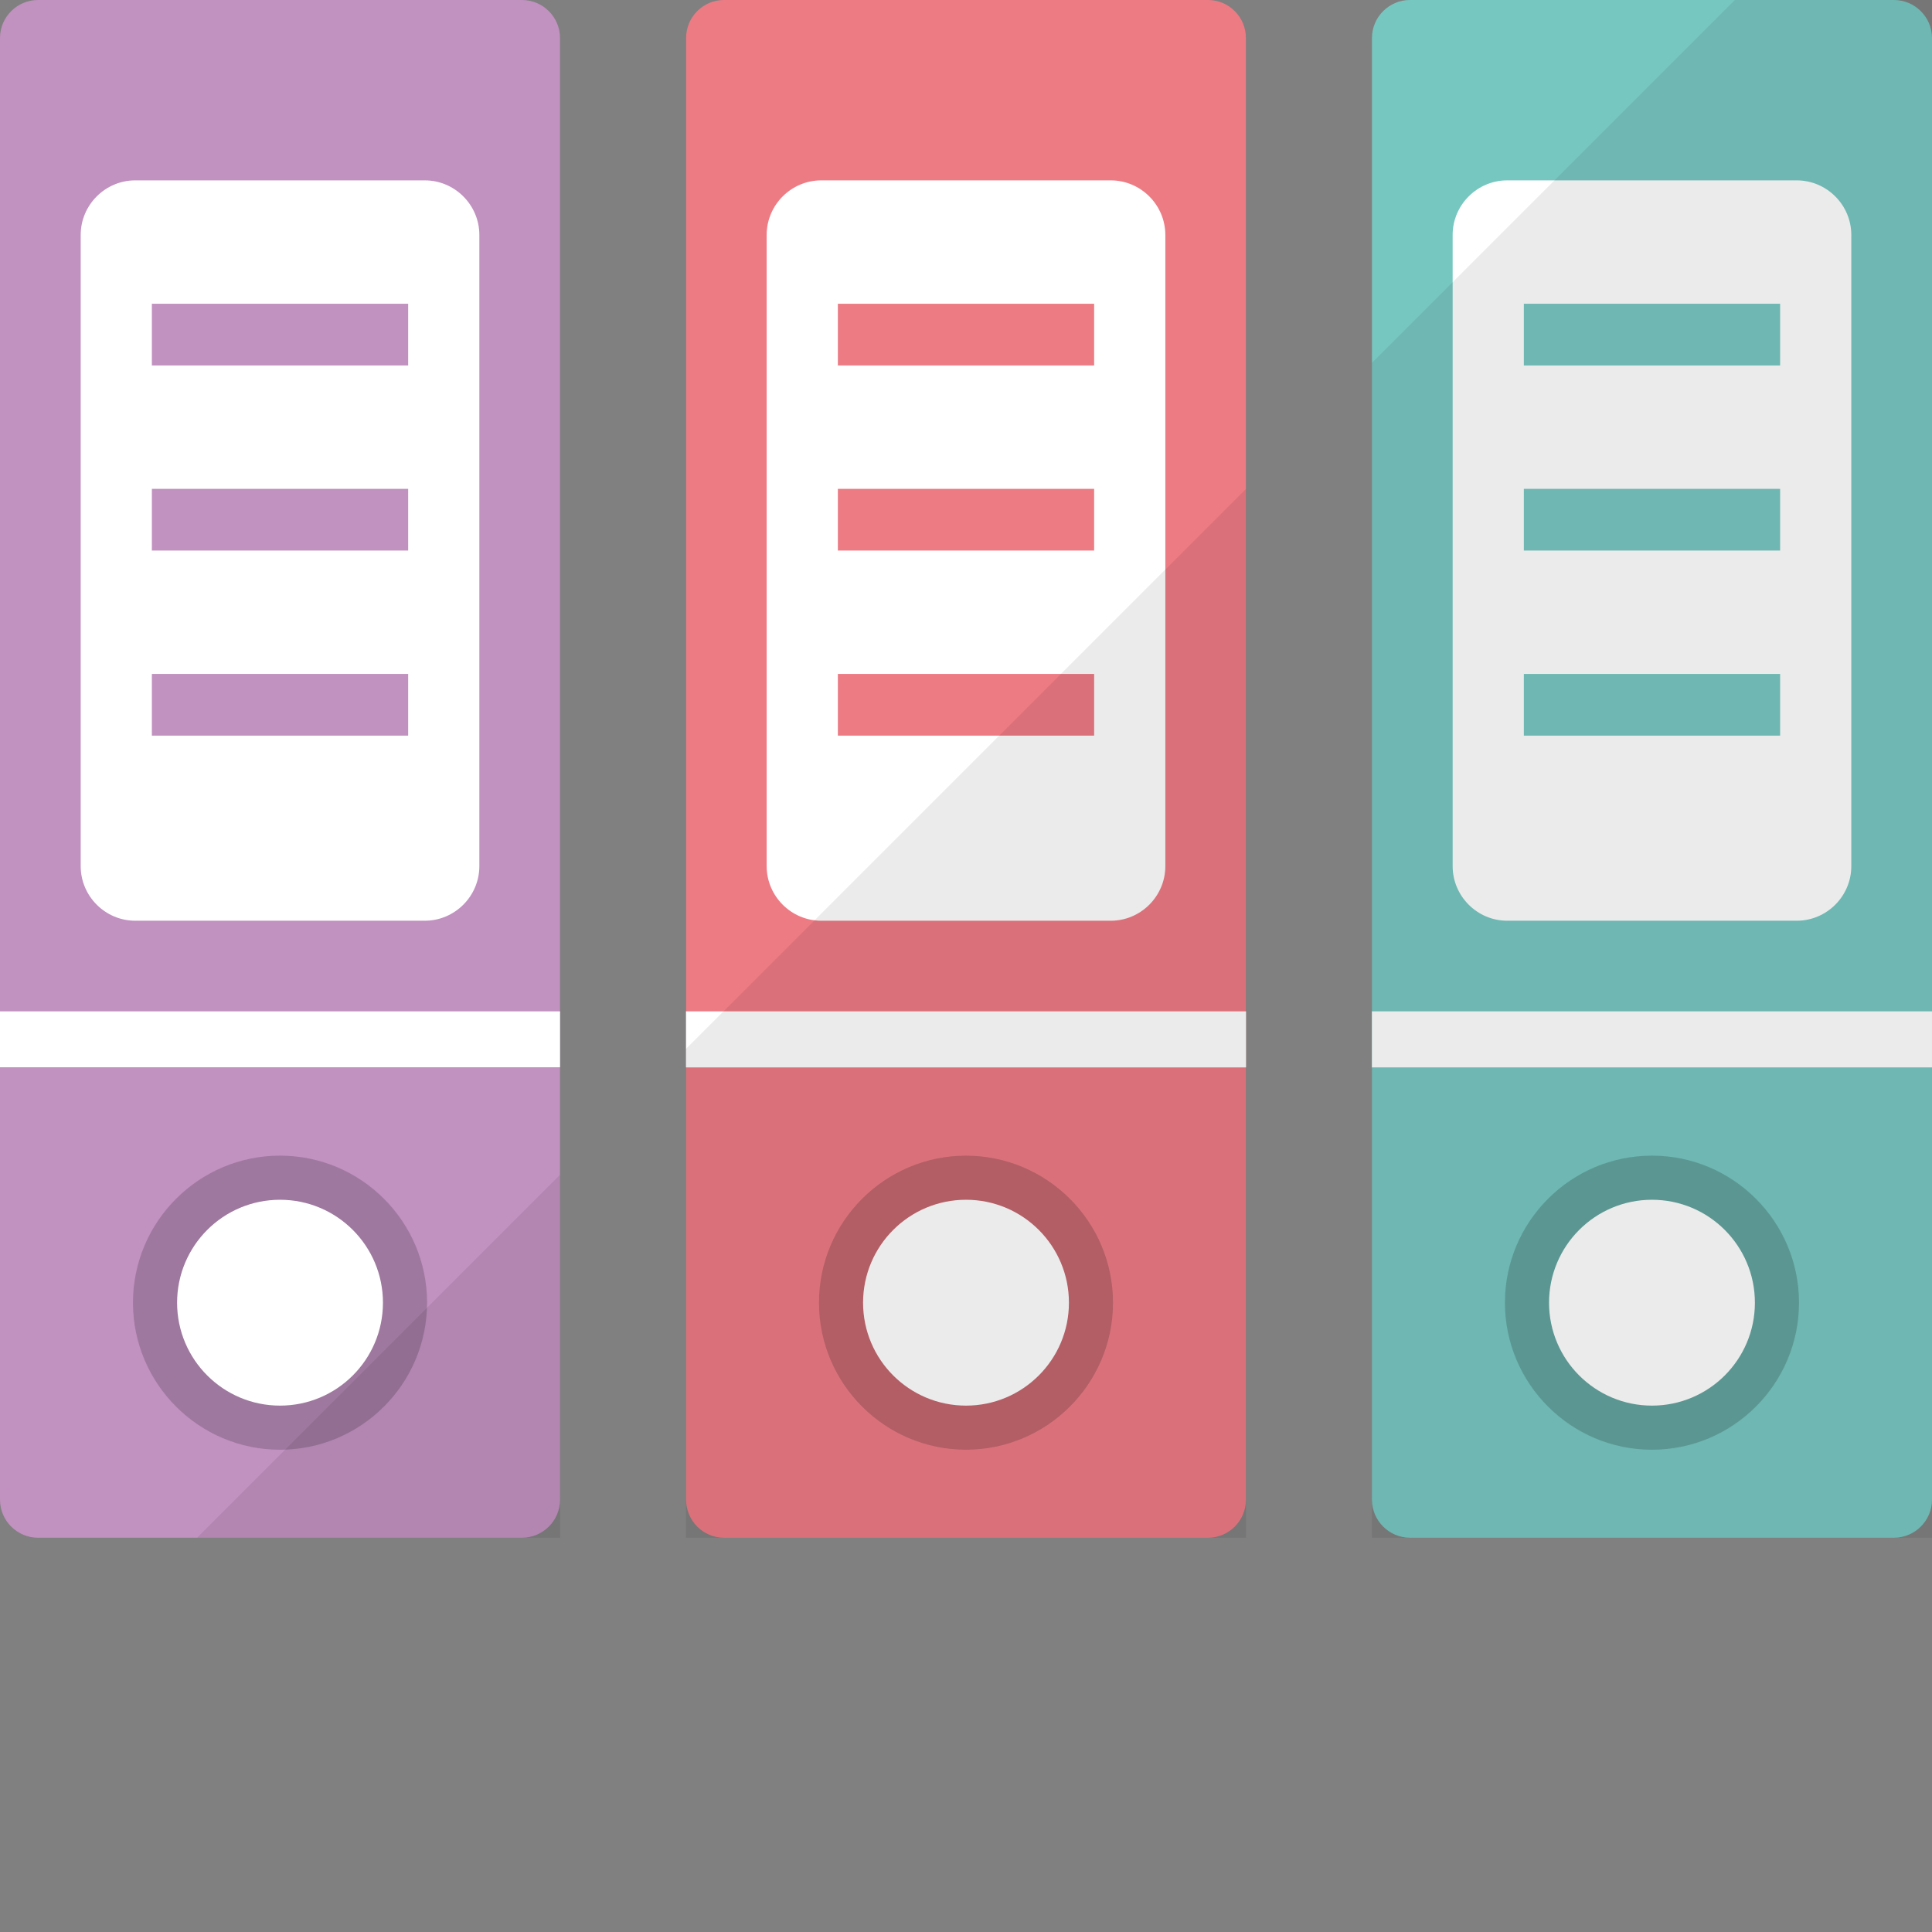
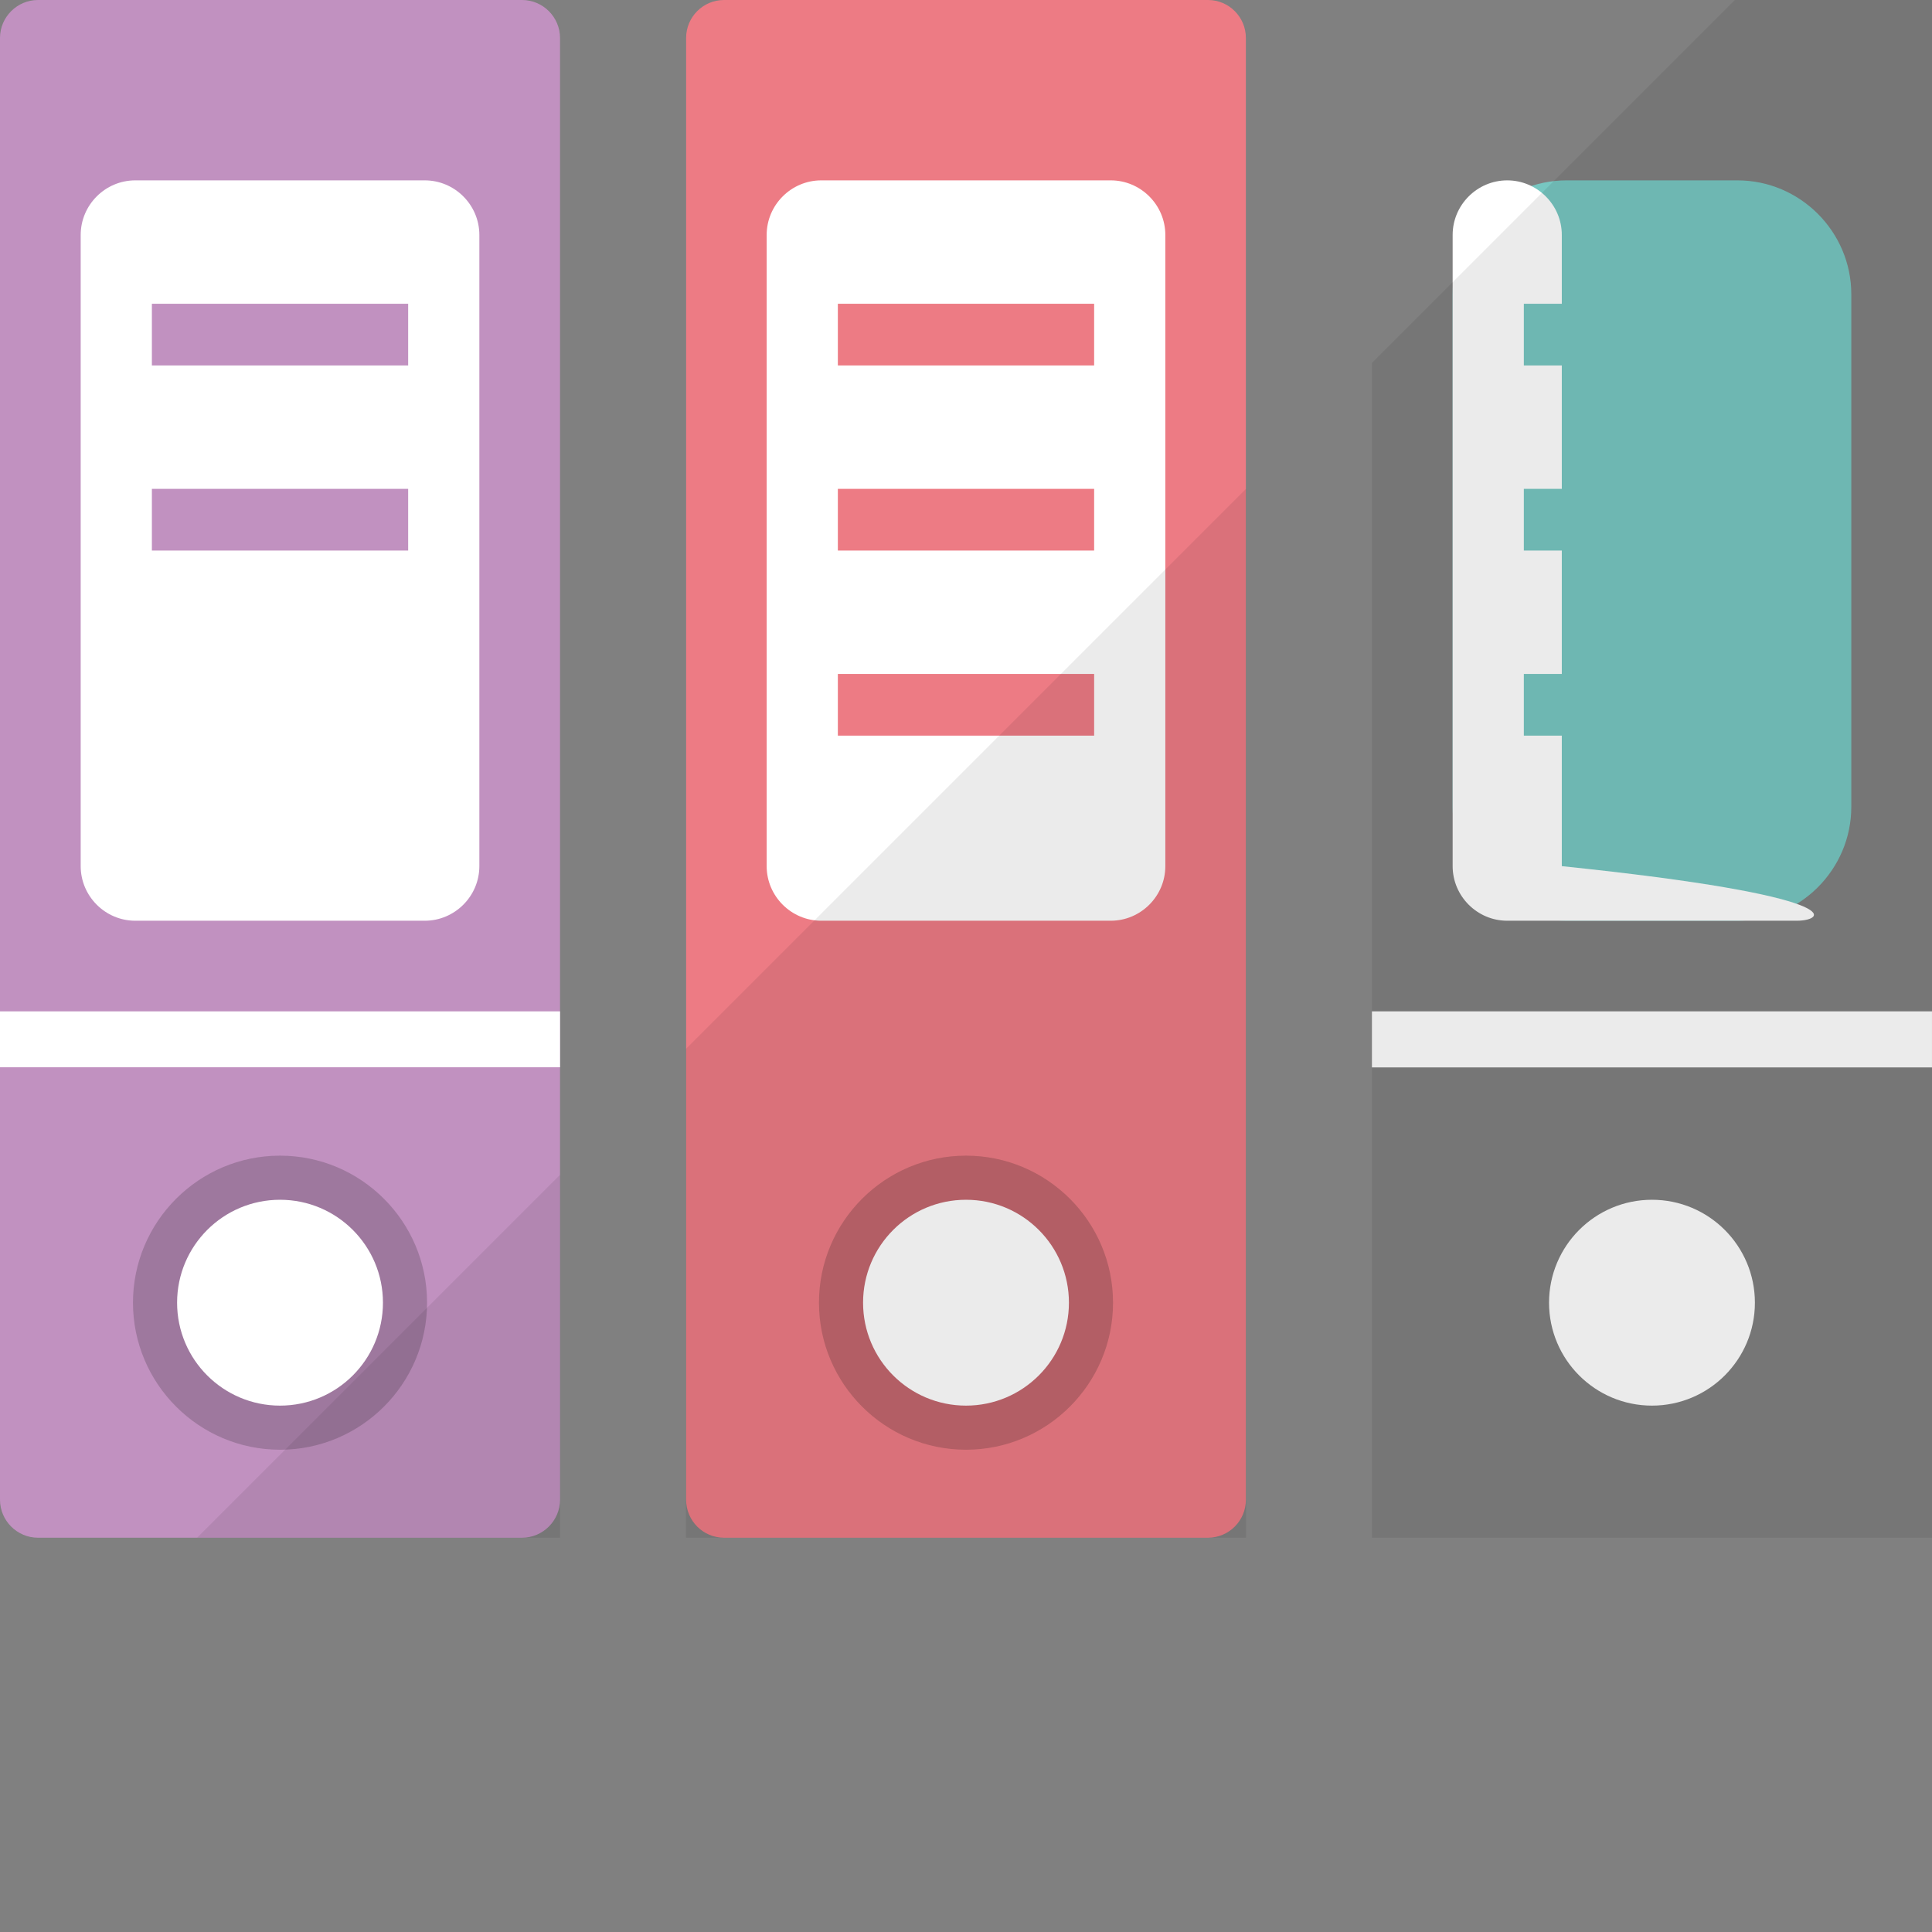
<svg xmlns="http://www.w3.org/2000/svg" version="1.1" id="_x35_" viewBox="0 0 512 512" xml:space="preserve">
  <rect x="0" y="0" width="512" height="512" fill="#808080" stroke="none" />
  <g>
    <g>
      <path style="fill:#C191C0;" d="M148.413,10.054v387.402c0,5.519-4.536,10.056-10.056,10.056H10.056    C4.537,407.512,0,402.975,0,397.456V10.054C0,4.535,4.537,0,10.056,0h128.302C143.877,0,148.413,4.535,148.413,10.054z" />
      <path style="fill:#C191C0;" d="M96.848,244.003H51.57c-16.602,0-30.185-13.583-30.185-30.185V77.983    c0-16.602,13.583-30.185,30.185-30.185h45.278c16.602,0,30.185,13.583,30.185,30.185v135.834    C127.034,230.419,113.45,244.003,96.848,244.003z" />
      <path style="fill:#FFFFFF;" d="M112.57,244.003H35.849c-7.955,0-14.464-6.509-14.464-14.464V62.262    c0-7.955,6.509-14.464,14.464-14.464h76.721c7.955,0,14.464,6.509,14.464,14.464v167.277    C127.034,237.494,120.525,244.003,112.57,244.003z" />
      <g>
        <path style="opacity:0.2;fill:#171716;" d="M74.209,384.194c-21.486,0-38.967-17.481-38.967-38.967     c0-21.486,17.481-38.967,38.967-38.967s38.967,17.481,38.967,38.967C113.176,366.714,95.696,384.194,74.209,384.194z" />
        <circle style="fill:#FFFFFF;" cx="74.209" cy="345.227" r="27.277" />
      </g>
      <rect x="40.251" y="80.499" style="fill:#C191C0;" width="67.917" height="16.35" />
      <rect x="40.251" y="129.55" style="fill:#C191C0;" width="67.917" height="16.35" />
-       <rect x="40.251" y="178.601" style="fill:#C191C0;" width="67.917" height="16.35" />
      <rect y="268.021" style="fill:#FFFFFF;" width="148.413" height="14.818" />
      <path style="fill:#ED7B84;" d="M330.169,10.054v387.402c0,5.519-4.461,10.056-10.055,10.056H191.886    c-5.595,0-10.056-4.537-10.056-10.056V10.054C181.831,4.535,186.292,0,191.886,0h128.227C325.708,0,330.169,4.535,330.169,10.054z    " />
-       <path style="fill:#ED7B84;" d="M278.639,244.003h-45.278c-16.602,0-30.185-13.583-30.185-30.185V77.983    c0-16.602,13.583-30.185,30.185-30.185h45.278c16.602,0,30.185,13.583,30.185,30.185v135.834    C308.824,230.419,295.241,244.003,278.639,244.003z" />
      <path style="fill:#FFFFFF;" d="M294.36,244.003h-76.721c-7.955,0-14.464-6.509-14.464-14.464V62.262    c0-7.955,6.509-14.464,14.464-14.464h76.721c7.955,0,14.464,6.509,14.464,14.464v167.277    C308.824,237.494,302.315,244.003,294.36,244.003z" />
      <g>
        <path style="opacity:0.2;fill:#171716;" d="M256,384.194c-21.486,0-38.967-17.481-38.967-38.967     c0-21.486,17.481-38.967,38.967-38.967c21.486,0,38.967,17.481,38.967,38.967C294.967,366.714,277.486,384.194,256,384.194z" />
        <circle style="fill:#FFFFFF;" cx="256" cy="345.227" r="27.277" />
      </g>
      <rect x="222.041" y="80.499" style="fill:#ED7B84;" width="67.917" height="16.35" />
      <rect x="222.041" y="129.55" style="fill:#ED7B84;" width="67.917" height="16.35" />
      <rect x="222.041" y="178.601" style="fill:#ED7B84;" width="67.917" height="16.35" />
-       <rect x="181.794" y="268.018" style="fill:#FFFFFF;" width="148.412" height="14.857" />
-       <path style="fill:#77C7C1;" d="M512,10.054v387.402c0,5.519-4.537,10.056-10.056,10.056H373.642    c-5.519,0-10.055-4.537-10.055-10.056V10.054C363.587,4.535,368.123,0,373.642,0h128.303C507.463,0,512,4.535,512,10.054z" />
      <path style="fill:#77C7C1;" d="M460.429,244.003h-45.278c-16.602,0-30.185-13.583-30.185-30.185V77.983    c0-16.602,13.583-30.185,30.185-30.185h45.278c16.602,0,30.185,13.583,30.185,30.185v135.834    C490.615,230.419,477.031,244.003,460.429,244.003z" />
-       <path style="fill:#FFFFFF;" d="M476.151,244.003H399.43c-7.955,0-14.464-6.509-14.464-14.464V62.262    c0-7.955,6.509-14.464,14.464-14.464h76.721c7.955,0,14.464,6.509,14.464,14.464v167.277    C490.615,237.494,484.106,244.003,476.151,244.003z" />
+       <path style="fill:#FFFFFF;" d="M476.151,244.003H399.43c-7.955,0-14.464-6.509-14.464-14.464V62.262    c0-7.955,6.509-14.464,14.464-14.464c7.955,0,14.464,6.509,14.464,14.464v167.277    C490.615,237.494,484.106,244.003,476.151,244.003z" />
      <g>
-         <path style="opacity:0.2;fill:#171716;" d="M437.79,384.194c-21.486,0-38.967-17.481-38.967-38.967     c0-21.486,17.481-38.967,38.967-38.967c21.486,0,38.967,17.481,38.967,38.967C476.757,366.714,459.276,384.194,437.79,384.194z" />
        <circle style="fill:#FFFFFF;" cx="437.79" cy="345.227" r="27.277" />
      </g>
      <rect x="403.832" y="80.499" style="fill:#77C7C1;" width="67.917" height="16.35" />
      <rect x="403.832" y="129.55" style="fill:#77C7C1;" width="67.917" height="16.35" />
      <rect x="403.832" y="178.601" style="fill:#77C7C1;" width="67.917" height="16.35" />
      <rect x="363.584" y="268.018" style="fill:#FFFFFF;" width="148.412" height="14.857" />
    </g>
    <g style="opacity:0.08;">
      <polygon style="fill:#040000;" points="148.415,407.507 148.415,311.341 52.248,407.507   " />
      <polygon style="fill:#040000;" points="181.794,282.874 181.794,407.507 330.206,407.507 330.206,282.874 330.206,268.017     330.206,129.55 181.794,277.961   " />
      <polygon style="fill:#040000;" points="459.751,0.004 363.584,96.172 363.584,268.017 363.584,282.874 363.584,407.507     511.996,407.507 511.996,282.874 511.996,268.017 511.996,0.004   " />
    </g>
  </g>
</svg>